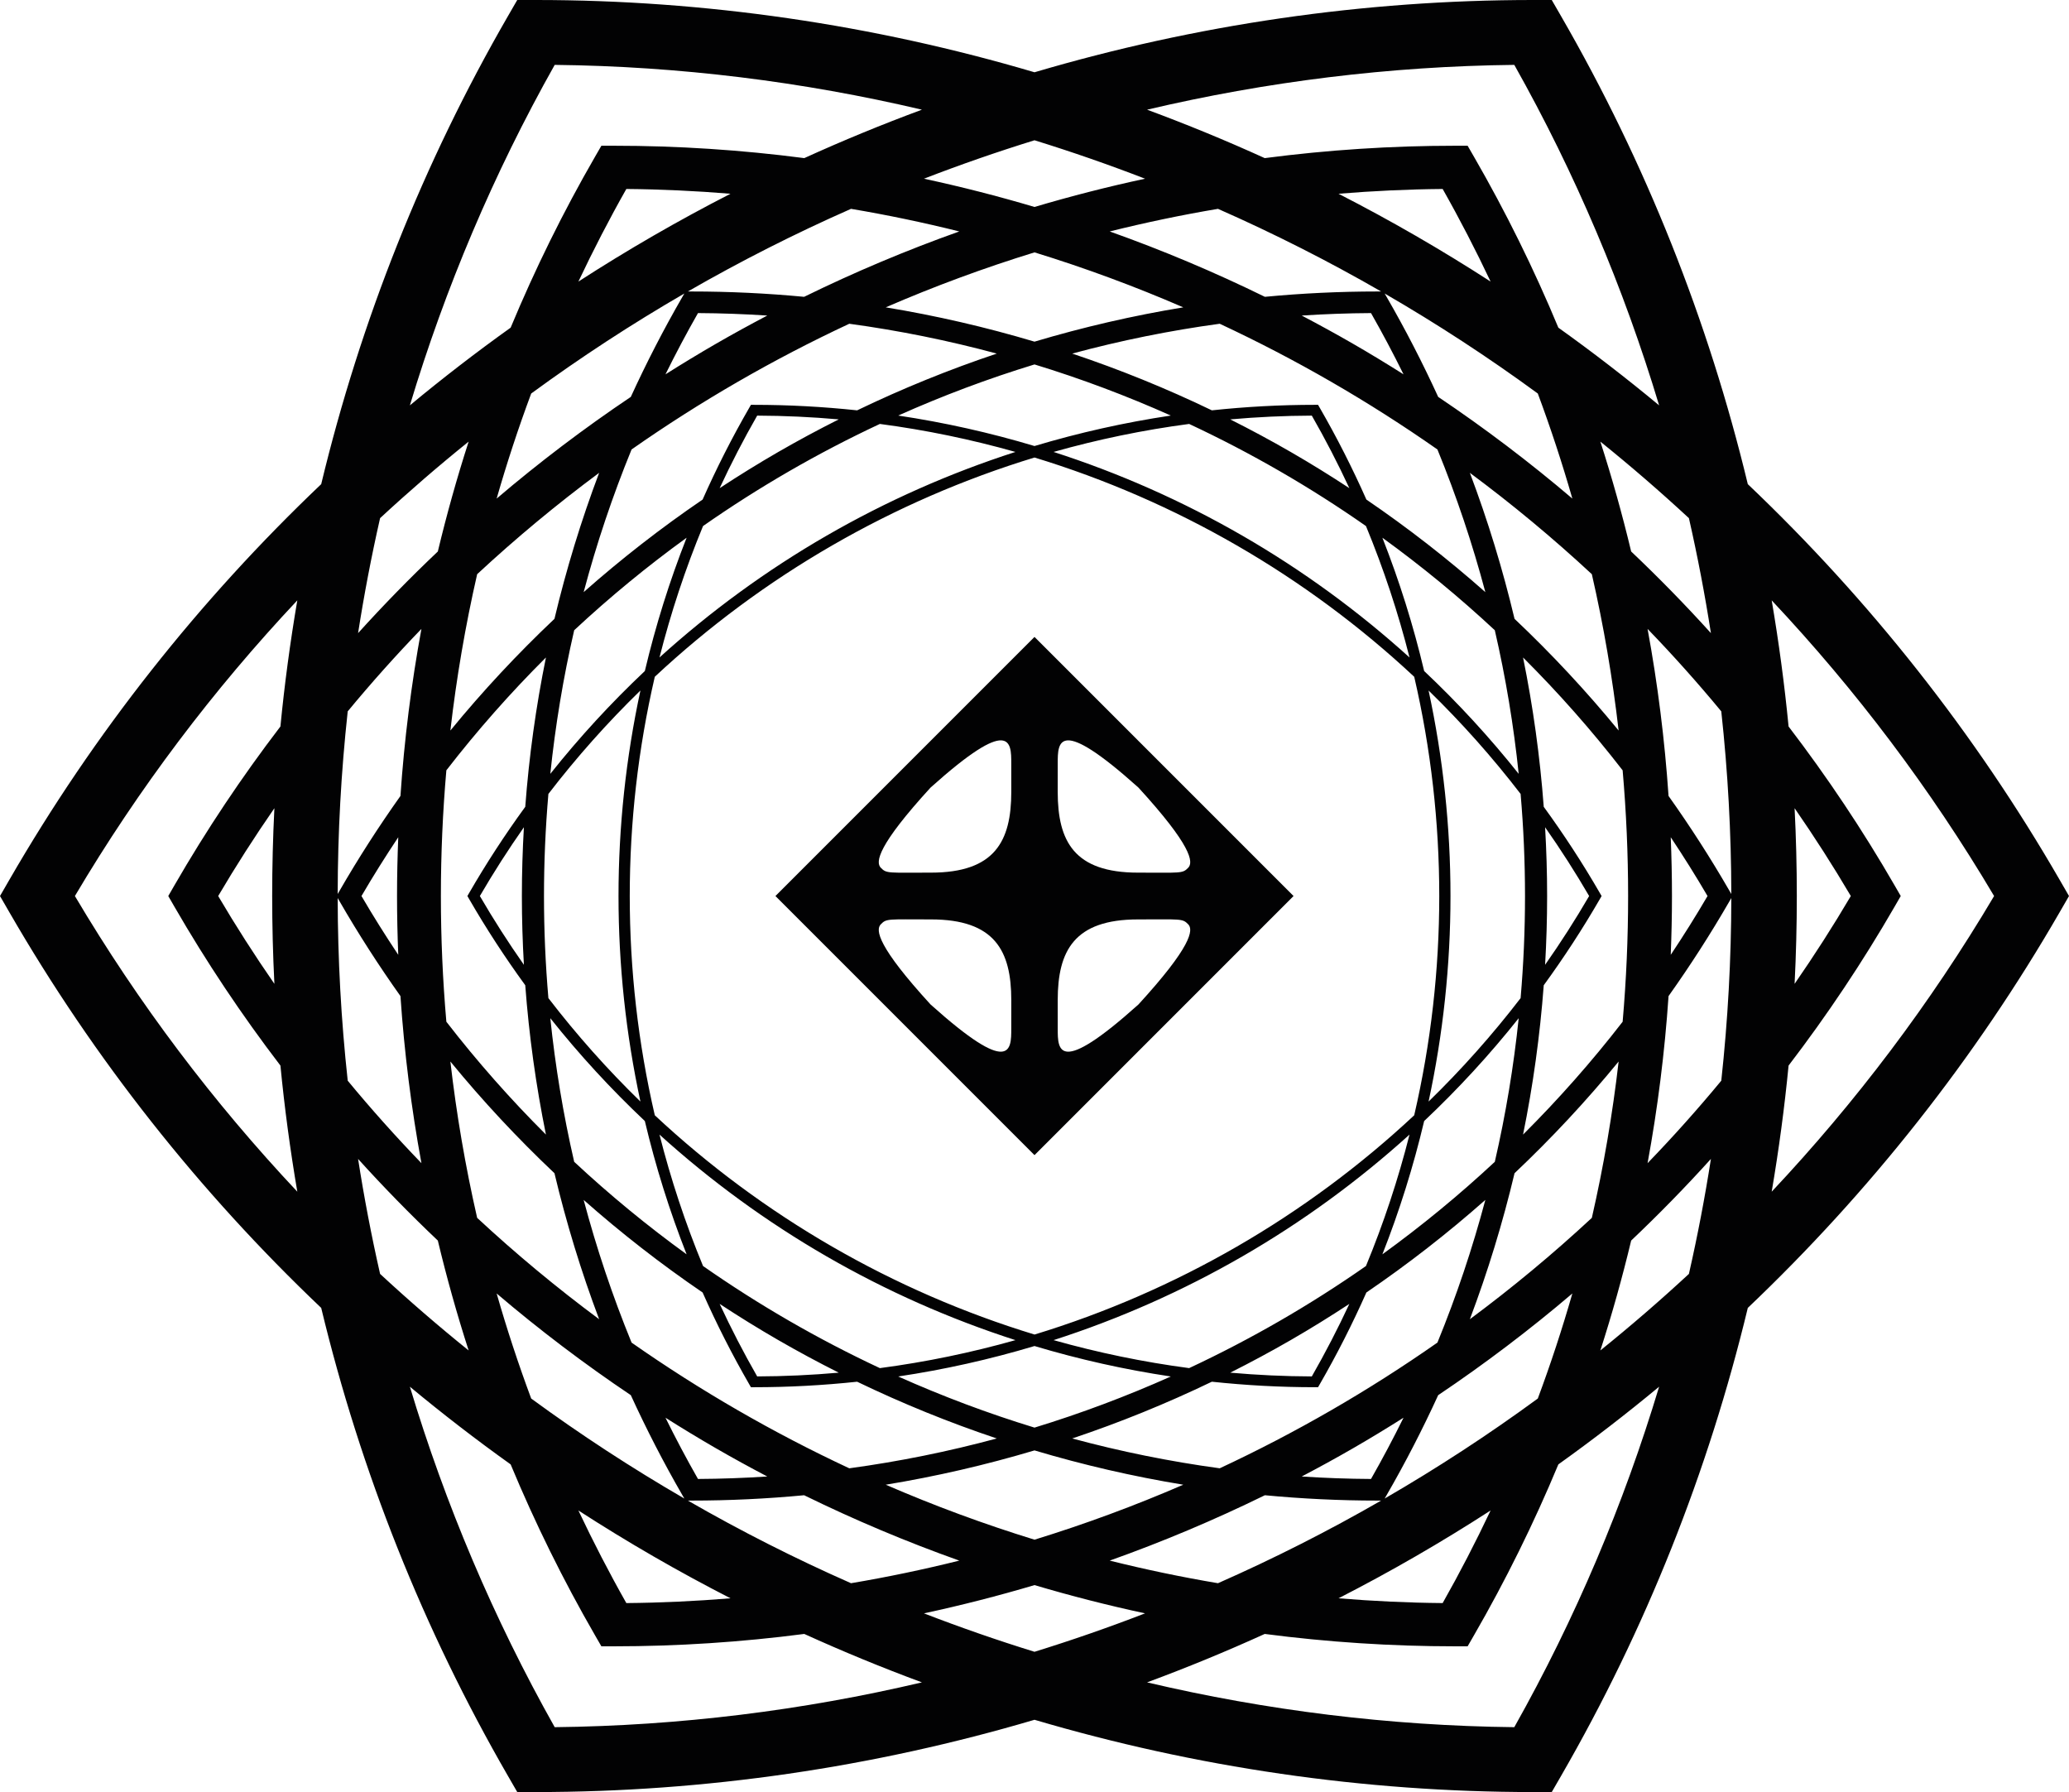
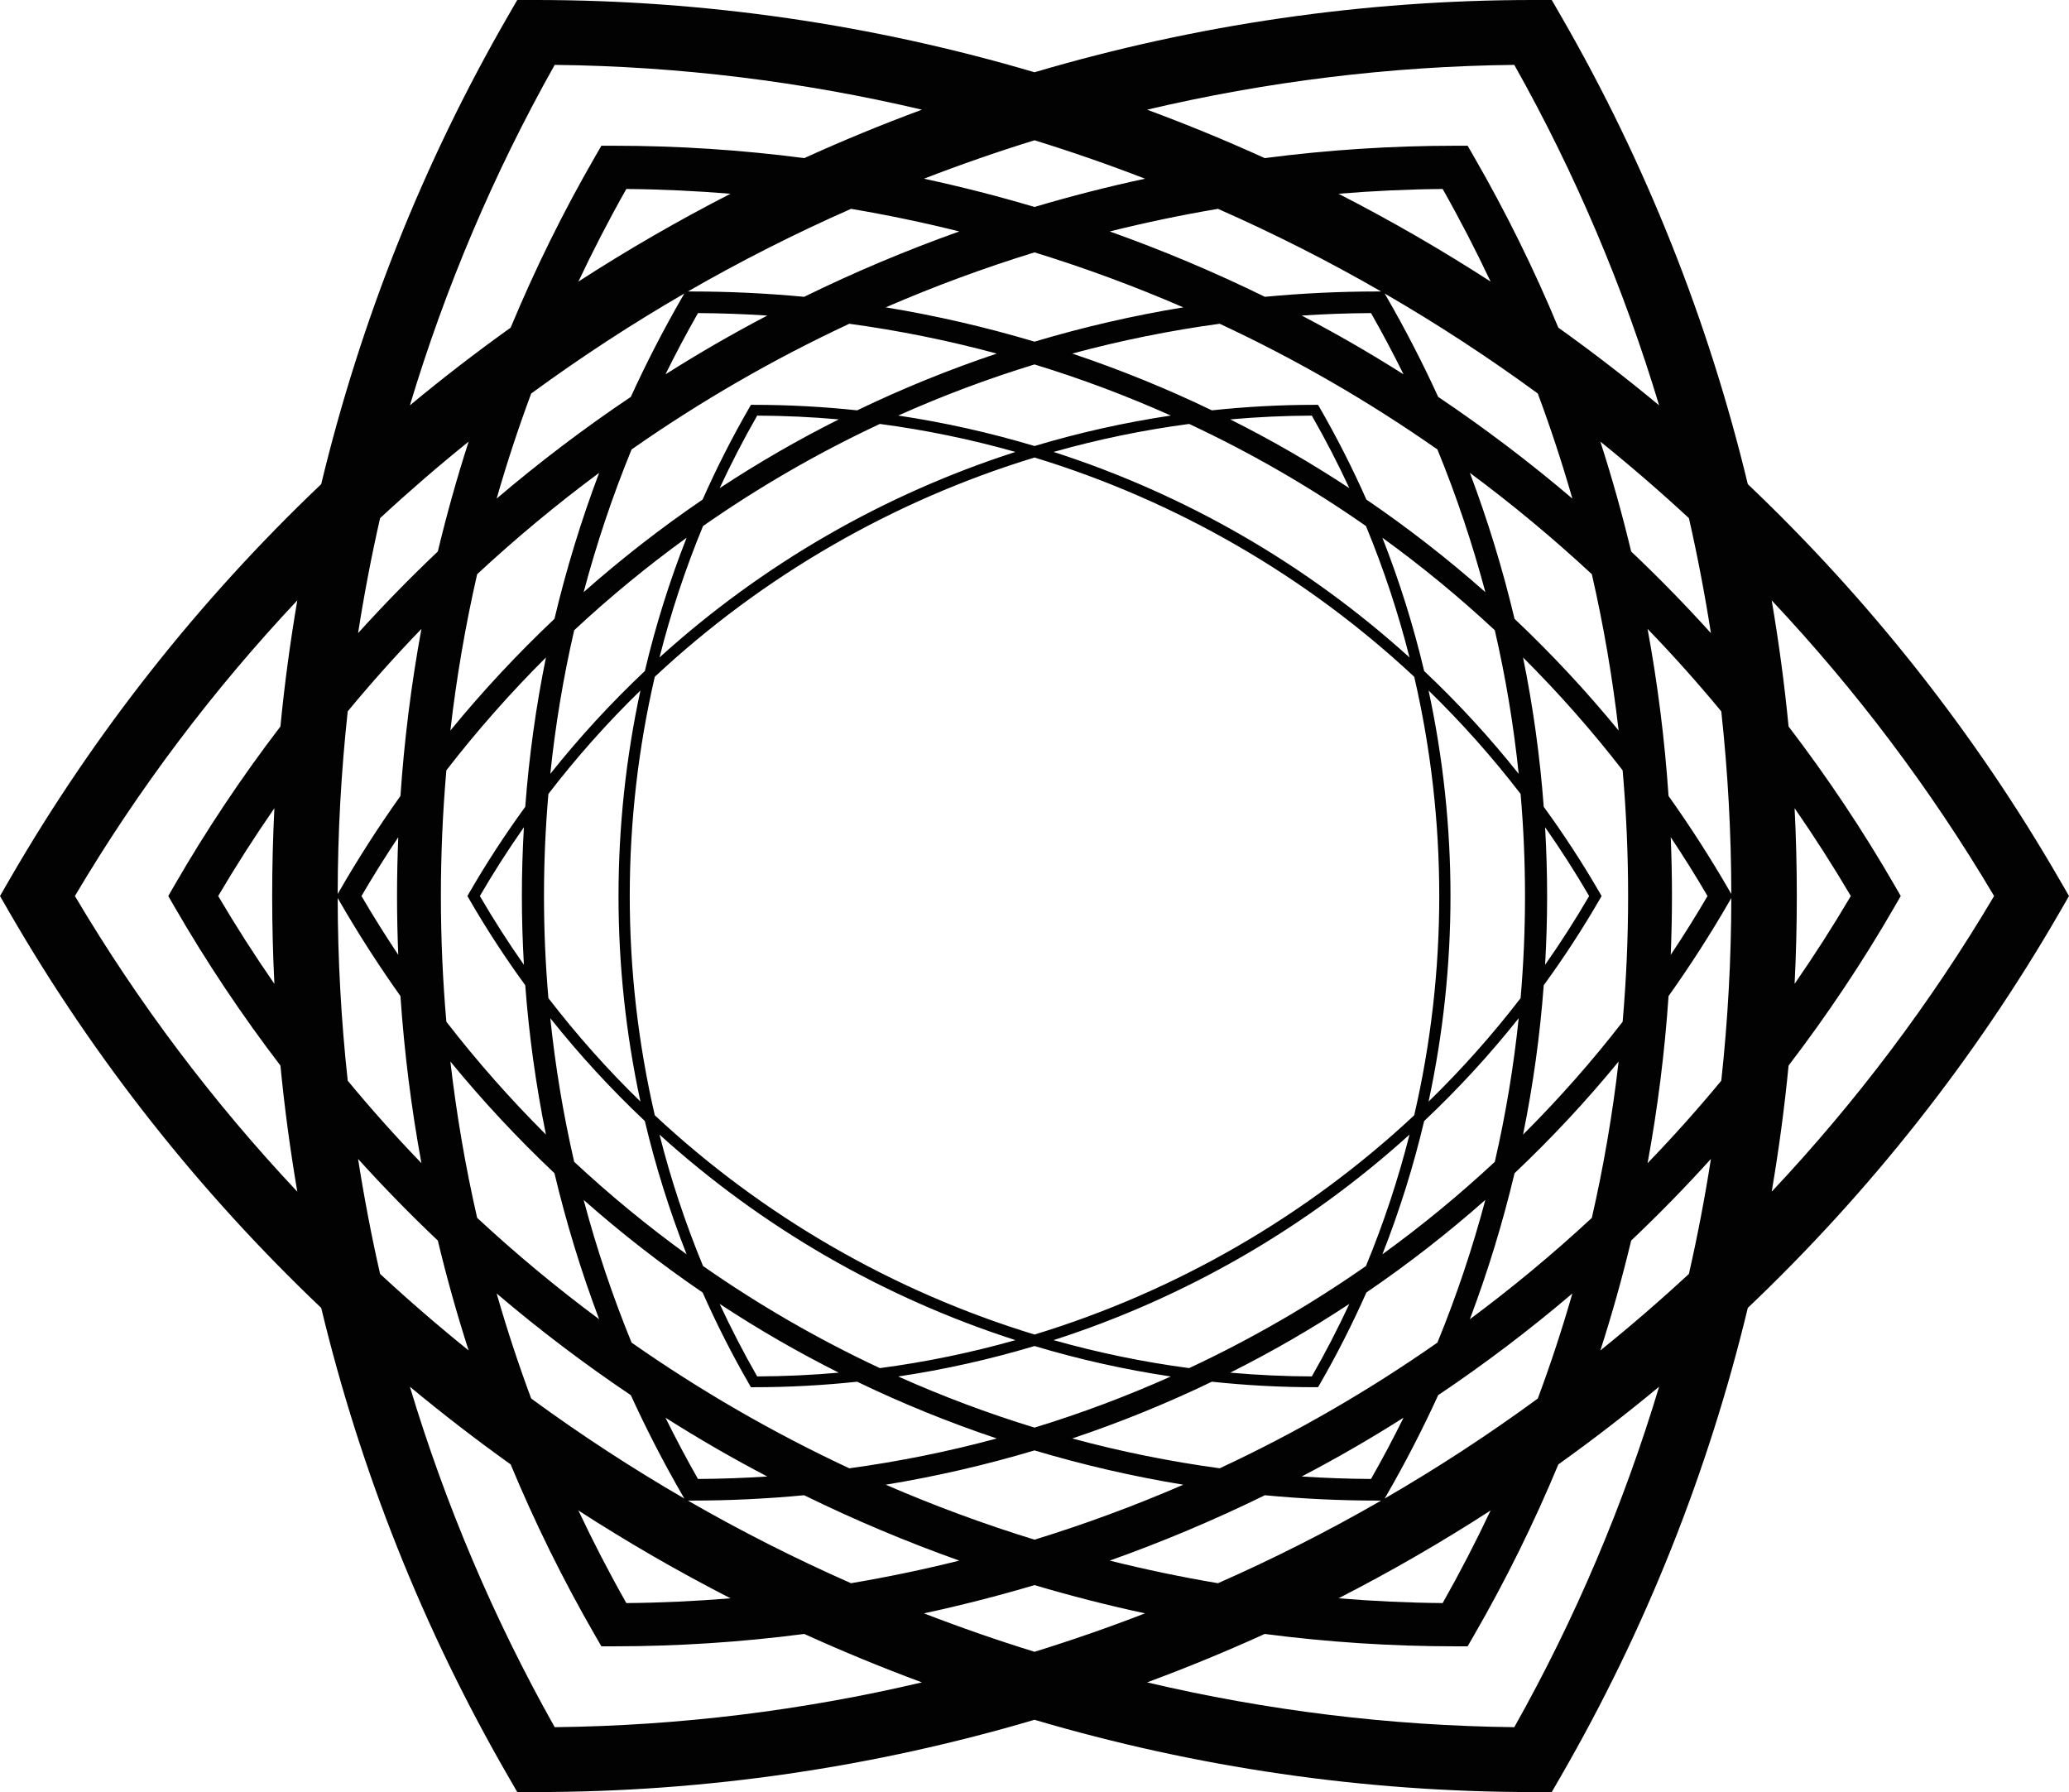
<svg xmlns="http://www.w3.org/2000/svg" version="1.1" id="Layer_1" x="0px" y="0px" viewBox="0 0 543.345 470.551" style="enable-background:new 0 0 543.345 470.551;" xml:space="preserve">
  <g>
    <path style="fill:#020203;" d="M540.89,231.023c-22.227-38.497-49.881-73.471-81.896-103.898   C448.651,84.186,432.19,42.749,409.963,4.252L407.509,0h-4.91   c-44.453,0-88.568,6.463-130.926,18.976C229.315,6.463,185.199,0,140.746,0h-4.91   l-2.455,4.252c-22.226,38.498-38.687,79.934-49.029,122.874   c-32.016,30.427-59.67,65.401-81.897,103.898L0,235.276l2.455,4.251   c22.227,38.498,49.881,73.472,81.897,103.898   c10.342,42.94,26.803,84.376,49.03,122.873l2.455,4.252h4.91   c44.453,0,88.569-6.462,130.927-18.976c42.358,12.513,86.474,18.976,130.927,18.976   h4.91l2.454-4.252c22.227-38.498,38.688-79.934,49.03-122.874   c32.016-30.426,59.67-65.4,81.896-103.897l2.455-4.252L540.89,231.023z    M443.529,334.497c-7.528,6.974-15.286,13.676-23.256,20.099   c3.069-9.51,5.764-19.137,8.092-28.853c7.251-6.875,14.241-14.022,20.943-21.436   C447.73,314.421,445.805,324.49,443.529,334.497z M94.038,304.307   c6.702,7.414,13.692,14.561,20.942,21.436c2.329,9.716,5.023,19.343,8.092,28.853   c-7.97-6.423-15.728-13.125-23.256-20.1   C97.54,324.49,95.615,314.421,94.038,304.307z M99.816,136.054   c7.528-6.974,15.286-13.676,23.256-20.099c-3.069,9.511-5.764,19.137-8.093,28.854   c-7.251,6.875-14.241,14.022-20.942,21.436   C95.615,156.131,97.54,146.061,99.816,136.054z M426.125,268.285   c-8.108,10.473-16.85,20.362-26.151,29.629   c2.628-12.924,4.444-26.021,5.432-39.211c5.313-7.293,10.255-14.872,14.786-22.719   l0.409-0.708l-0.409-0.708c-4.531-7.847-9.473-15.426-14.786-22.719   c-0.988-13.189-2.804-26.286-5.432-39.21   c9.3,9.267,18.042,19.156,26.15,29.629   C428.042,224.228,428.042,246.324,426.125,268.285z M438.759,219.841   c3.358,5.033,6.585,10.175,9.659,15.435c-3.074,5.26-6.301,10.402-9.659,15.435   c0.205-5.138,0.321-10.284,0.321-15.436   C439.08,230.124,438.964,224.979,438.759,219.841z M418.038,319.781   c-10.198,9.471-20.896,18.352-32.033,26.615   c4.723-12.521,8.638-25.329,11.733-38.337c9.718-9.184,18.852-18.978,27.334-29.329   C423.483,292.507,421.141,306.213,418.038,319.781z M320.313,385.54   c-13.124-1.785-26.059-4.412-38.735-7.833   c12.506-4.186,24.757-9.162,36.673-14.901c8.972,0.954,18.006,1.445,27.067,1.445   h0.818l0.409-0.708c4.53-7.847,8.623-15.917,12.282-24.164   c10.929-7.451,21.363-15.572,31.242-24.31   c-3.375,12.688-7.568,25.204-12.584,37.462   C359.425,365.172,340.29,376.219,320.313,385.54z M368.583,372.259   c-2.68,5.425-5.52,10.79-8.538,16.082c-6.092-0.032-12.159-0.256-18.197-0.647   c4.552-2.391,9.066-4.864,13.528-7.44   C359.838,377.679,364.237,375.006,368.583,372.259z M165.859,352.532   c-5.016-12.258-9.209-24.774-12.584-37.462   c9.878,8.737,20.313,16.859,31.241,24.309c3.659,8.247,7.752,16.318,12.282,24.165   l0.409,0.708h0.818c9.061,0,18.096-0.491,27.068-1.445   c11.917,5.739,24.167,10.715,36.673,14.901   c-12.676,3.421-25.611,6.047-38.735,7.833   C203.055,376.219,183.92,365.172,165.859,352.532z M201.496,387.694   c-6.038,0.391-12.105,0.615-18.197,0.647c-3.018-5.292-5.857-10.658-8.538-16.082   c4.347,2.747,8.745,5.42,13.207,7.995   C192.43,382.831,196.944,385.303,201.496,387.694z M118.274,278.73   c8.482,10.351,17.616,20.145,27.334,29.328   c3.094,13.008,7.009,25.816,11.732,38.337   c-11.137-8.263-21.835-17.145-32.034-26.616   C122.204,306.213,119.861,292.507,118.274,278.73z M117.22,202.267   c8.108-10.473,16.85-20.361,26.15-29.628c-2.628,12.924-4.444,26.021-5.432,39.21   c-5.313,7.293-10.255,14.871-14.786,22.718l-0.409,0.708l0.409,0.708   c4.531,7.847,9.473,15.426,14.786,22.719c0.988,13.189,2.804,26.286,5.432,39.21   c-9.3-9.267-18.042-19.156-26.15-29.629   C115.303,246.323,115.303,224.228,117.22,202.267z M104.586,250.71   c-3.358-5.033-6.585-10.175-9.659-15.435c3.074-5.26,6.301-10.402,9.659-15.435   c-0.205,5.138-0.321,10.283-0.321,15.435S104.38,245.572,104.586,250.71z    M125.307,150.771c10.198-9.471,20.896-18.352,32.033-26.615   c-4.723,12.521-8.638,25.328-11.732,38.336   c-9.718,9.183-18.852,18.978-27.334,29.328   C119.861,178.044,122.204,164.339,125.307,150.771z M223.033,85.011   c13.124,1.785,26.059,4.412,38.734,7.833   c-12.506,4.186-24.756,9.162-36.673,14.901   c-8.972-0.955-18.007-1.446-27.068-1.446l-0.819,0l-0.409,0.709   c-4.53,7.847-8.623,15.917-12.282,24.164   c-10.928,7.45-21.363,15.572-31.241,24.309   c3.375-12.688,7.568-25.203,12.584-37.462   C183.92,105.379,203.056,94.332,223.033,85.011z M174.762,98.292   c2.68-5.425,5.52-10.791,8.538-16.083c6.092,0.032,12.159,0.256,18.197,0.647   c-4.552,2.391-9.067,4.864-13.528,7.44   C183.507,92.872,179.109,95.545,174.762,98.292z M377.486,118.02   c5.016,12.258,9.208,24.773,12.584,37.461c-9.879-8.738-20.313-16.859-31.242-24.31   c-3.659-8.247-7.752-16.317-12.282-24.164l-0.409-0.709h-0.818   c-9.061,0-18.096,0.491-27.068,1.446c-11.916-5.739-24.167-10.715-36.673-14.901   c12.676-3.421,25.611-6.047,38.735-7.833   C340.29,94.332,359.425,105.38,377.486,118.02z M341.849,82.856   c6.038-0.391,12.105-0.615,18.197-0.647c3.018,5.292,5.857,10.658,8.538,16.082   c-4.347-2.747-8.745-5.42-13.207-7.996   C350.915,87.72,346.401,85.248,341.849,82.856z M398.828,203.196   c-7.624-9.585-15.925-18.607-24.826-27   c-2.819-11.905-6.482-23.605-10.971-35   c10.31,7.468,20.174,15.575,29.523,24.289   C395.427,177.938,397.515,190.534,398.828,203.196z M399.329,262.085   c-7.429,9.669-15.514,18.739-24.168,27.162c3.807-17.678,5.755-35.774,5.755-53.971   c0-18.196-1.948-36.291-5.754-53.967c8.655,8.423,16.739,17.491,24.168,27.159   C400.872,226.304,400.872,244.248,399.329,262.085z M405.763,217.219   c4.089,5.825,7.951,11.846,11.565,18.056   c-3.613,6.211-7.475,12.231-11.565,18.057c0.346-6.005,0.531-12.026,0.531-18.057   C406.294,229.245,406.109,223.224,405.763,217.219z M392.555,305.067   c-9.349,8.714-19.214,16.821-29.523,24.289   c4.489-11.395,8.152-23.095,10.971-35   c8.901-8.393,17.202-17.416,24.826-27.001   C397.515,280.017,395.427,292.614,392.555,305.067z M312.284,359.234   c-12.088-1.599-23.984-4.066-35.605-7.35   c17.212-5.542,33.857-12.903,49.615-22.001   c15.759-9.098,30.457-19.833,43.863-31.969   c-2.968,11.707-6.78,23.243-11.439,34.512   C344.042,342.68,328.502,351.652,312.284,359.234z M354.354,342.373   c-3,6.454-6.283,12.808-9.855,19.043c-7.185-0.024-14.33-0.358-21.419-0.987   c5.374-2.702,10.68-5.553,15.903-8.568   C344.206,348.846,349.327,345.676,354.354,342.373z M184.627,332.425   c-4.659-11.268-8.47-22.803-11.437-34.509   c13.406,12.135,28.103,22.87,43.861,31.968   c15.76,9.099,32.407,16.461,49.621,22.003   c-11.622,3.284-23.519,5.751-35.608,7.349   C214.844,351.652,199.304,342.68,184.627,332.425z M220.266,360.43   c-7.09,0.628-14.235,0.962-21.421,0.985c-3.572-6.234-6.854-12.588-9.854-19.042   c5.027,3.303,10.149,6.473,15.372,9.488   C209.585,354.877,214.892,357.727,220.266,360.43z M144.517,267.355   c7.624,9.585,15.925,18.607,24.826,27.001c2.819,11.904,6.481,23.604,10.97,34.999   c-10.309-7.468-20.174-15.575-29.523-24.289   C147.918,292.613,145.83,280.017,144.517,267.355z M144.016,208.467   c7.429-9.669,15.513-18.737,24.168-27.16c-3.807,17.677-5.754,35.772-5.754,53.968   c0,18.196,1.948,36.291,5.755,53.968c-8.655-8.423-16.739-17.491-24.168-27.16   C142.473,244.247,142.473,226.304,144.016,208.467z M137.582,253.331   c-4.089-5.825-7.951-11.845-11.564-18.056c3.613-6.21,7.475-12.231,11.564-18.056   c-0.346,6.005-0.531,12.025-0.531,18.056S137.236,247.326,137.582,253.331z    M150.79,165.484c9.349-8.714,19.213-16.821,29.523-24.289   c-4.489,11.395-8.152,23.095-10.97,35   c-8.9,8.393-17.201,17.415-24.826,27   C145.83,190.534,147.918,177.938,150.79,165.484z M231.061,111.317   c12.088,1.599,23.983,4.067,35.605,7.35   c-17.212,5.542-33.856,12.903-49.615,22.001   c-15.758,9.098-30.456,19.832-43.861,31.968   c2.967-11.707,6.778-23.242,11.437-34.51   C199.303,127.871,214.843,118.899,231.061,111.317z M188.99,128.178   c3-6.454,6.283-12.809,9.855-19.044c7.185,0.024,14.33,0.358,21.42,0.987   c-5.374,2.702-10.68,5.553-15.903,8.568   C199.139,121.705,194.017,124.876,188.99,128.178z M358.72,138.128   c4.66,11.269,8.472,22.805,11.439,34.512   c-13.407-12.137-28.105-22.872-43.866-31.972   c-15.758-9.098-32.403-16.459-49.615-22.001   c11.622-3.284,23.517-5.751,35.605-7.35   C328.503,118.9,344.044,127.872,358.72,138.128z M323.08,110.122   c7.089-0.629,14.234-0.963,21.419-0.987c3.573,6.235,6.856,12.59,9.857,19.044   c-5.028-3.303-10.15-6.474-15.373-9.489   C333.76,115.674,328.454,112.824,323.08,110.122z M371.393,177.71   c8.768,37.839,8.766,77.298-0.004,115.137   c-28.385,26.514-62.557,46.245-99.711,57.571   c-37.156-11.327-71.333-31.058-99.721-57.573c-8.767-37.84-8.767-77.301,0-115.141   c28.387-26.513,62.561-46.244,99.715-57.571   C308.829,131.462,343.005,151.195,371.393,177.71z M271.672,117.115   c-11.719-3.511-23.683-6.189-35.795-8   c11.622-5.194,23.575-9.684,35.796-13.423   c12.221,3.739,24.173,8.229,35.795,13.423   C295.355,110.926,283.392,113.604,271.672,117.115z M271.673,353.435   c11.719,3.511,23.683,6.189,35.796,7.999c-11.622,5.194-23.575,9.684-35.796,13.423   c-12.221-3.739-24.174-8.229-35.796-13.423   C247.99,359.625,259.954,356.947,271.673,353.435z M271.673,89.709   c-12.812-3.824-25.862-6.838-39.066-9.008   c12.725-5.513,25.765-10.337,39.066-14.434   c13.301,4.096,26.342,8.92,39.066,14.434   C297.534,82.871,284.485,85.885,271.673,89.709z M271.673,380.842   c12.812,3.824,25.862,6.838,39.067,9.008c-12.725,5.514-25.766,10.338-39.067,14.434   c-13.301-4.097-26.342-8.92-39.067-14.434   C245.81,387.68,258.86,384.666,271.673,380.842z M397.737,162.492   c-3.094-13.008-7.009-25.816-11.732-38.337c11.137,8.263,21.835,17.144,32.033,26.615   c3.103,13.567,5.446,27.273,7.033,41.05   C416.589,181.47,407.455,171.676,397.737,162.492z M377.684,104.213   c-4.095-8.943-8.607-17.71-13.544-26.261l-0.51-0.883   c13.857,8.022,27.282,16.789,40.215,26.258c3.388,9.099,6.412,18.302,9.075,27.588   C401.707,121.368,389.944,112.45,377.684,104.213z M371.77,61.902   c-6.668-3.85-13.424-7.524-20.261-11.027c9.063-0.745,18.184-1.174,27.352-1.255   c4.514,7.98,8.703,16.094,12.589,24.315   C384.998,69.766,378.437,65.752,371.77,61.902z M362.704,76.536h-1.02   c-9.874,0-19.722,0.475-29.514,1.401c-13.263-6.499-26.869-12.228-40.744-17.164   c9.373-2.337,18.855-4.32,28.43-5.935   C334.524,61.302,348.828,68.546,362.704,76.536z M271.673,54.342   c-9.579-2.842-19.263-5.321-29.034-7.419c9.548-3.691,19.231-7.058,29.034-10.091   c9.804,3.032,19.486,6.4,29.034,10.091   C290.936,49.021,281.252,51.5,271.673,54.342z M251.919,60.773   c-13.875,4.936-27.48,10.664-40.743,17.164c-9.792-0.925-19.641-1.401-29.515-1.401   h-1.02c13.876-7.989,28.181-15.233,42.848-21.698   C233.063,56.452,242.545,58.435,251.919,60.773z M171.576,61.902   c-6.668,3.85-13.229,7.864-19.681,12.033c3.887-8.221,8.075-16.335,12.589-24.315   c9.168,0.081,18.289,0.51,27.352,1.255   C185,54.378,178.243,58.053,171.576,61.902z M179.715,77.07l-0.51,0.883   c-4.937,8.551-9.45,17.319-13.545,26.262   c-12.26,8.236-24.024,17.154-35.235,26.703c2.662-9.286,5.686-18.49,9.075-27.589   C152.432,93.859,165.858,85.092,179.715,77.07z M110.672,165.131   c-2.663,14.484-4.505,29.131-5.508,43.867   c-5.697,8.018-11.034,16.309-15.971,24.86l-0.51,0.884   c0.019-16.012,0.898-32.022,2.633-47.957   C97.502,179.301,103.961,172.08,110.672,165.131z M72.059,258.335   c-5.176-7.477-10.109-15.161-14.762-23.06   c4.654-7.899,9.586-15.583,14.762-23.06c-0.385,7.672-0.581,15.361-0.581,23.06   S71.674,250.664,72.059,258.335z M88.683,235.809l0.51,0.884   c4.937,8.551,10.273,16.843,15.971,24.86   c1.003,14.736,2.844,29.383,5.508,43.867   c-6.711-6.949-13.17-14.17-19.356-21.654   C89.581,267.831,88.702,251.821,88.683,235.809z M130.425,339.634   c11.212,9.548,22.976,18.467,35.236,26.703   c4.095,8.942,8.607,17.709,13.544,26.26l0.51,0.884   c-13.857-8.022-27.283-16.789-40.216-26.259   C136.111,358.124,133.087,348.92,130.425,339.634z M171.576,408.648   c6.668,3.85,13.425,7.525,20.262,11.027c-9.063,0.745-18.185,1.174-27.353,1.255   c-4.514-7.98-8.703-16.094-12.59-24.316   C158.346,400.784,164.908,404.799,171.576,408.648z M180.641,394.016h1.02   c9.874,0,19.723-0.475,29.515-1.401c13.263,6.499,26.869,12.228,40.744,17.164   c-9.373,2.337-18.856,4.32-28.43,5.935   C208.822,409.249,194.517,402.005,180.641,394.016z M271.672,416.209   c9.579,2.842,19.264,5.322,29.035,7.419c-9.548,3.691-19.231,7.058-29.035,10.091   c-9.804-3.032-19.487-6.4-29.035-10.091   C252.409,421.53,262.093,419.05,271.672,416.209z M291.425,409.779   c13.875-4.936,27.481-10.665,40.744-17.164c9.792,0.925,19.641,1.401,29.515,1.401   h1.02c-13.876,7.989-28.181,15.233-42.849,21.698   C310.281,414.099,300.799,412.116,291.425,409.779z M371.77,408.648   c6.668-3.85,13.229-7.864,19.68-12.033   c-3.887,8.221-8.075,16.335-12.59,24.315c-9.168-0.081-18.289-0.51-27.352-1.255   C358.345,416.173,365.102,412.498,371.77,408.648z M363.63,393.481l0.51-0.884   c4.937-8.551,9.449-17.318,13.544-26.26   c12.26-8.236,24.024-17.155,35.236-26.703c-2.662,9.286-5.686,18.489-9.075,27.588   C390.912,376.693,377.487,385.459,363.63,393.481z M432.673,305.421   c2.663-14.484,4.505-29.132,5.508-43.868c5.697-8.018,11.034-16.309,15.971-24.861   l0.51-0.884c-0.019,16.012-0.898,32.023-2.633,47.958   C445.843,291.251,439.384,298.472,432.673,305.421z M471.285,212.214   c5.177,7.477,10.109,15.162,14.763,23.061   c-4.654,7.9-9.587,15.584-14.763,23.061c0.385-7.672,0.581-15.362,0.581-23.061   C471.866,227.576,471.67,219.887,471.285,212.214z M454.662,234.742l-0.51-0.884   c-4.937-8.551-10.273-16.843-15.971-24.86   c-1.003-14.736-2.844-29.383-5.508-43.867   c6.711,6.949,13.17,14.17,19.356,21.654   C453.764,202.72,454.643,218.73,454.662,234.742z M428.365,144.808   c-2.328-9.716-5.023-19.343-8.092-28.853c7.97,6.424,15.729,13.126,23.257,20.1   c2.276,10.006,4.2,20.076,5.778,30.189   C442.606,158.831,435.616,151.684,428.365,144.808z M397.674,17.035   c16.087,28.596,28.755,58.596,38.031,89.401   c-8.566-7.109-17.389-13.917-26.462-20.4   c-6.406-15.401-13.81-30.417-22.191-44.933l-1.637-2.835h-3.273   c-16.763,0-33.468,1.096-50.009,3.249c-10.15-4.616-20.458-8.853-30.897-12.717   C332.551,21.431,364.865,17.401,397.674,17.035z M145.672,17.035   c32.808,0.366,65.123,4.396,96.438,11.765   c-10.439,3.864-20.747,8.101-30.897,12.717   c-16.541-2.153-33.247-3.249-50.01-3.249h-3.273l-1.637,2.835   c-8.381,14.517-15.785,29.532-22.191,44.934   c-9.073,6.482-17.896,13.291-26.462,20.399   C116.917,75.631,129.585,45.631,145.672,17.035z M19.67,235.275   c16.721-28.23,36.368-54.2,58.407-77.635   c-1.873,10.973-3.358,22.018-4.435,33.116   c-10.135,13.249-19.437,27.168-27.818,41.685L44.188,235.276l1.637,2.834   c8.381,14.517,17.683,28.436,27.818,41.685   c1.077,11.098,2.562,22.143,4.435,33.115   C56.038,289.476,36.392,263.505,19.67,235.275z M145.671,453.516   c-16.087-28.596-28.755-58.596-38.031-89.4   c8.566,7.108,17.389,13.917,26.462,20.399c6.406,15.402,13.81,30.418,22.191,44.935   l1.637,2.834h3.273c16.763,0,33.468-1.096,50.009-3.249   c10.15,4.616,20.458,8.853,30.897,12.717   C210.794,449.12,178.48,453.149,145.671,453.516z M397.673,453.516   c-32.808-0.366-65.122-4.396-96.437-11.764   c10.439-3.864,20.747-8.101,30.897-12.717   c16.541,2.153,33.246,3.249,50.009,3.249h3.273l1.637-2.834   c8.381-14.517,15.785-29.533,22.191-44.935   c9.073-6.482,17.895-13.291,26.461-20.399   C426.428,394.92,413.76,424.92,397.673,453.516z M465.268,312.91   c1.873-10.972,3.358-22.017,4.435-33.115c10.135-13.249,19.437-27.168,27.819-41.685   l1.636-2.835l-1.636-2.834c-8.382-14.517-17.684-28.436-27.819-41.685   c-1.077-11.098-2.562-22.142-4.435-33.114   c22.039,23.435,41.685,49.405,58.406,77.635   C506.953,263.505,487.307,289.475,465.268,312.91z" />
-     <path style="fill:#020203;" d="M203.641,235.275l68.031,68.031l68.031-68.031l-68.031-68.031   L203.641,235.275z M265.571,270.135c0,5.524,0.002,12.631-21.191-6.383   c-13.862-15.146-14.535-19.588-13.061-21.062c1.5-1.553,1.896-1.273,13.182-1.273   c16.724,0,21.075,8.225,21.075,21.19C265.575,262.608,265.571,267.325,265.571,270.135   z M244.501,229.133c-11.286,0-11.682,0.28-13.182-1.273   c-1.474-1.474-0.801-5.916,13.061-21.062   c21.193-19.014,21.191-11.907,21.191-6.383c0,2.81,0.004,7.527,0.004,7.527   C265.575,220.908,261.224,229.133,244.501,229.133z M277.774,200.416   c0-5.524-0.002-12.631,21.191,6.383c13.862,15.146,14.535,19.588,13.061,21.062   c-1.5,1.553-1.896,1.273-13.182,1.273c-16.724,0-21.075-8.225-21.075-21.19   C277.77,207.943,277.774,203.226,277.774,200.416z M298.844,241.418   c11.286,0,11.682-0.28,13.182,1.273c1.474,1.474,0.801,5.916-13.061,21.062   c-21.193,19.014-21.191,11.907-21.191,6.383c0-2.81-0.004-7.527-0.004-7.527   C277.77,249.643,282.121,241.418,298.844,241.418z" />
  </g>
</svg>